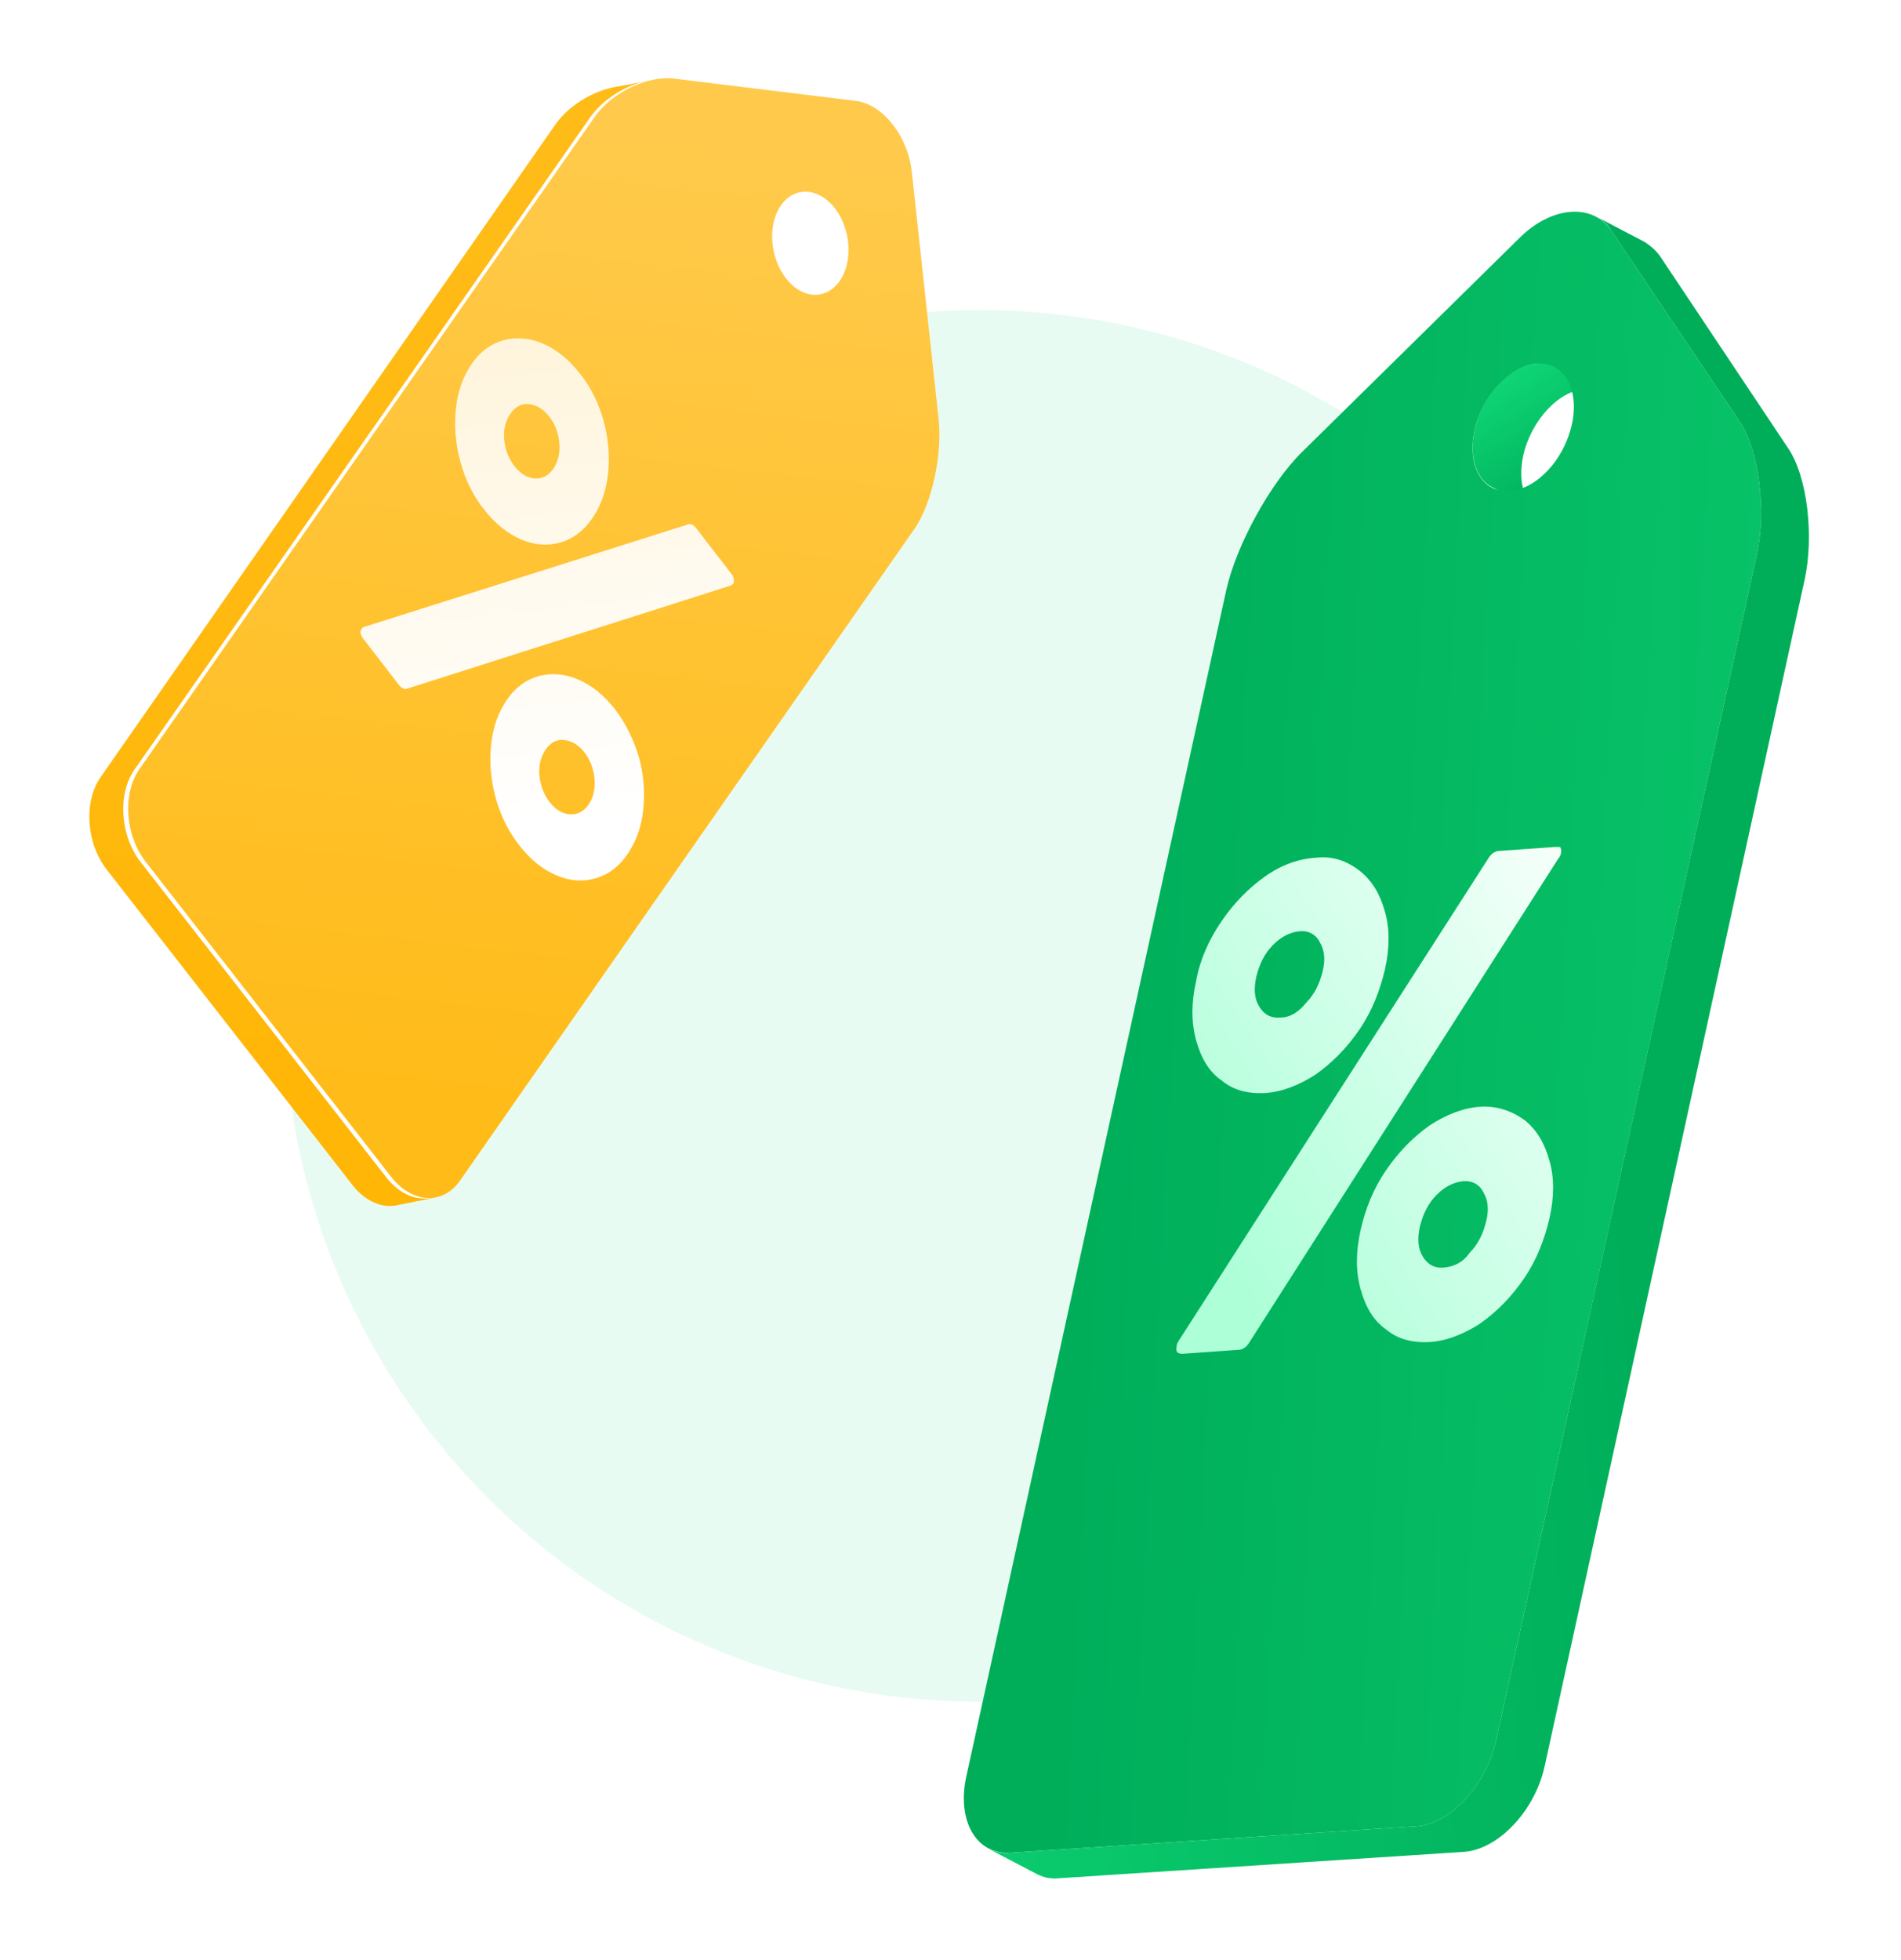
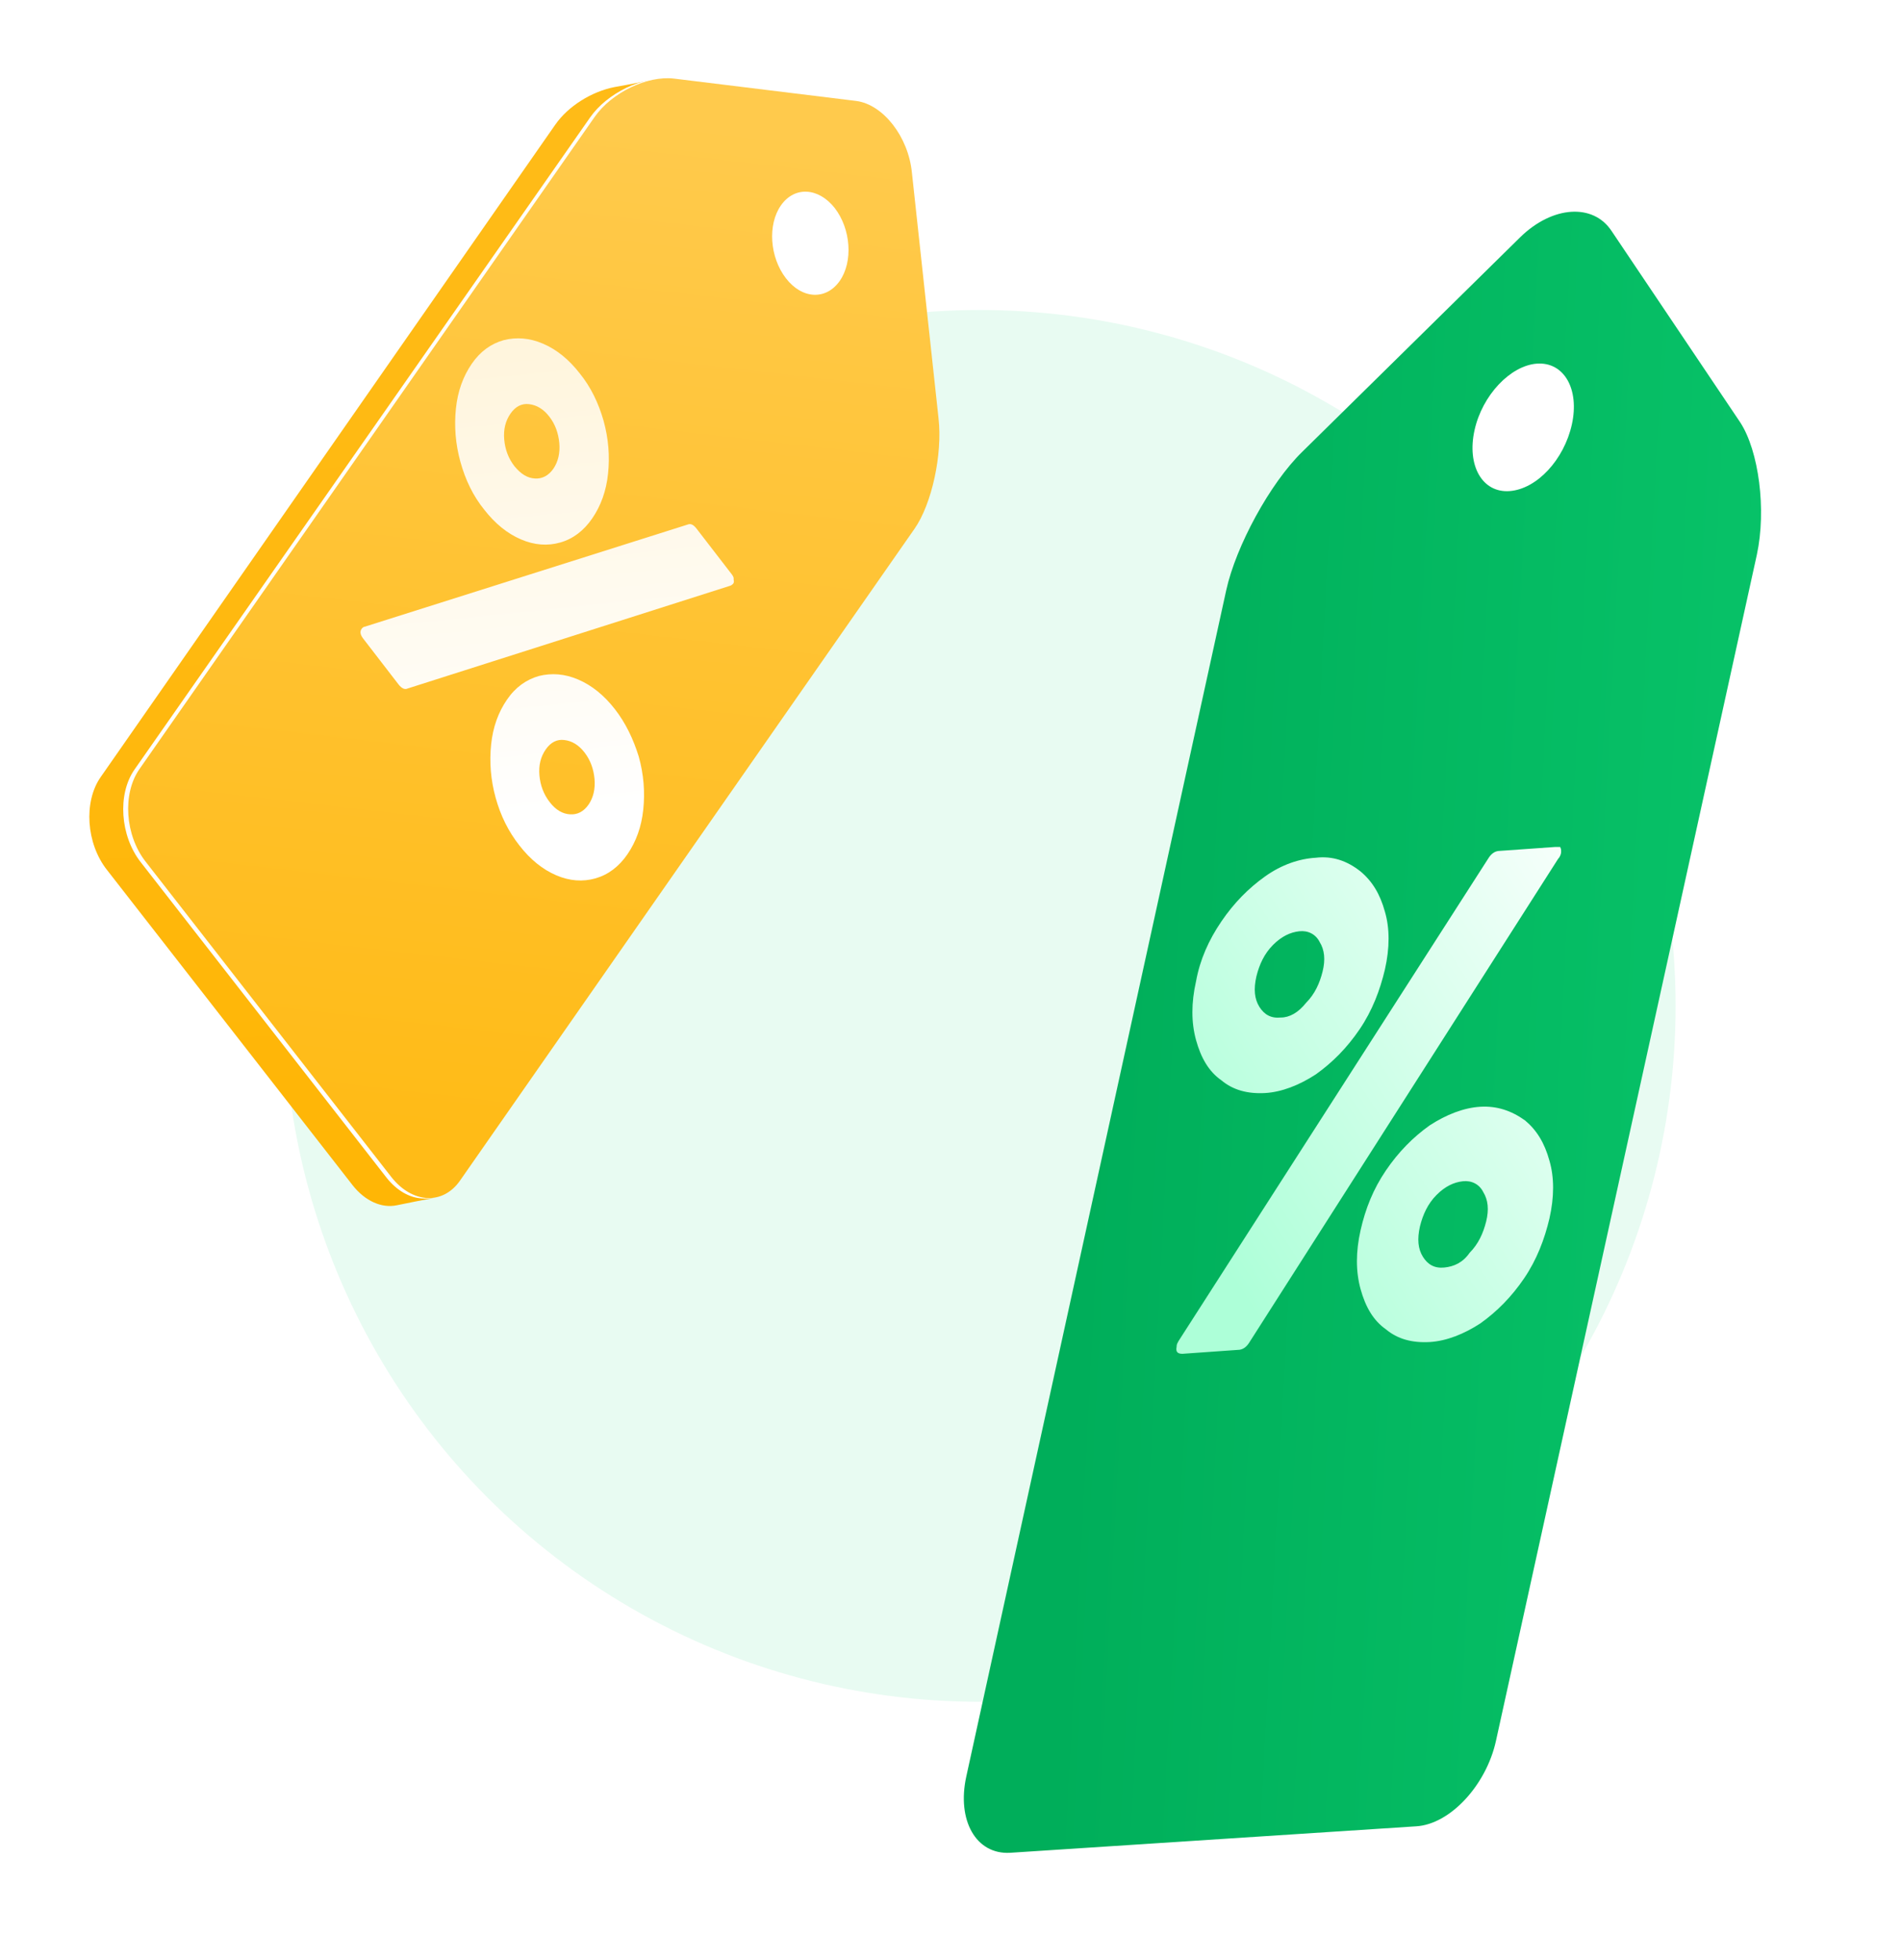
<svg xmlns="http://www.w3.org/2000/svg" width="97" height="100" viewBox="0 0 97 100" fill="none">
  <circle cx="49.998" cy="51.315" r="35.5" fill="#E8FBF2" />
  <g filter="url(#filter0_d_29_13322)">
    <path d="M20.246 59.486C20.914 59.349 21.582 59.212 22.25 59.098C21.49 59.258 20.638 58.892 19.993 58.07L7.437 41.964C6.377 40.616 6.239 38.492 7.115 37.235L30.337 3.974C31.005 3.014 32.203 2.283 33.354 2.055C32.686 2.192 32.018 2.329 31.35 2.443C30.198 2.671 29 3.403 28.332 4.362L5.133 37.647C4.258 38.903 4.396 41.028 5.456 42.375L17.988 58.458C18.633 59.28 19.486 59.646 20.246 59.486Z" fill="url(#paint0_linear_29_13322)" />
    <path d="M23.218 58.253C22.343 59.51 20.776 59.418 19.717 58.07L7.184 41.988C6.125 40.64 5.986 38.515 6.862 37.259L30.107 3.997C30.982 2.741 32.802 1.873 34.161 2.033L43.469 3.175C44.828 3.358 46.118 4.98 46.302 6.83L47.661 19.372C47.869 21.199 47.316 23.735 46.441 24.991L23.218 58.253ZM39.598 8.498C38.907 9.48 39.022 11.148 39.852 12.221C40.681 13.295 41.902 13.341 42.593 12.358C43.284 11.376 43.169 9.708 42.34 8.635C41.533 7.561 40.289 7.515 39.598 8.498Z" fill="white" />
    <path d="M23.471 58.23C22.595 59.486 21.029 59.395 19.969 58.047L7.436 41.964C6.377 40.617 6.238 38.492 7.114 37.236L30.336 3.974C31.211 2.717 33.031 1.849 34.39 2.009L43.697 3.151C45.057 3.334 46.347 4.956 46.531 6.807L47.89 19.348C48.098 21.176 47.545 23.712 46.669 24.968L23.471 58.23ZM39.85 8.474C39.159 9.457 39.274 11.124 40.104 12.198C40.933 13.272 42.154 13.317 42.845 12.335C43.536 11.353 43.421 9.685 42.592 8.611C41.762 7.56 40.541 7.492 39.85 8.474Z" fill="url(#paint1_linear_29_13322)" />
    <path d="M28.055 38.926C27.733 38.515 27.571 38.058 27.525 37.555C27.479 37.03 27.594 36.596 27.848 36.23C28.101 35.865 28.424 35.705 28.792 35.751C29.184 35.796 29.529 36.002 29.829 36.39C30.128 36.779 30.29 37.236 30.336 37.738C30.382 38.264 30.267 38.698 30.036 39.04C29.783 39.406 29.46 39.566 29.092 39.543C28.7 39.52 28.355 39.315 28.055 38.926ZM31.373 34.174C30.82 33.466 30.198 32.964 29.506 32.667C28.815 32.37 28.147 32.324 27.502 32.484C26.857 32.667 26.304 33.055 25.867 33.695C25.429 34.334 25.152 35.088 25.06 35.979C24.968 36.87 25.037 37.784 25.291 38.698C25.544 39.611 25.936 40.411 26.512 41.142C27.064 41.85 27.686 42.353 28.378 42.65C29.069 42.947 29.737 42.992 30.382 42.81C31.027 42.627 31.58 42.216 32.018 41.576C32.455 40.936 32.732 40.183 32.824 39.292C32.916 38.401 32.847 37.51 32.593 36.596C32.317 35.705 31.925 34.883 31.373 34.174ZM37.339 27.298L35.542 24.968C35.381 24.762 35.243 24.694 35.082 24.762L18.61 29.971C18.564 29.971 18.494 30.017 18.448 30.085C18.356 30.222 18.379 30.382 18.541 30.588L20.337 32.918C20.499 33.124 20.66 33.192 20.798 33.124L37.224 27.892C37.316 27.869 37.362 27.824 37.408 27.778C37.455 27.732 37.455 27.641 37.431 27.549C37.455 27.481 37.408 27.39 37.339 27.298ZM26.258 21.793C25.936 21.381 25.774 20.925 25.728 20.422C25.682 19.897 25.797 19.462 26.051 19.097C26.304 18.732 26.627 18.572 26.995 18.617C27.387 18.663 27.733 18.869 28.032 19.257C28.332 19.645 28.493 20.102 28.539 20.605C28.585 21.13 28.47 21.564 28.239 21.907C27.986 22.272 27.663 22.432 27.295 22.41C26.903 22.387 26.581 22.181 26.258 21.793ZM29.576 17.041C29.023 16.333 28.401 15.83 27.71 15.533C27.018 15.236 26.35 15.191 25.705 15.351C25.06 15.533 24.507 15.922 24.07 16.561C23.632 17.201 23.355 17.955 23.263 18.846C23.171 19.737 23.24 20.651 23.494 21.564C23.747 22.478 24.139 23.3 24.715 24.009C25.268 24.717 25.89 25.219 26.581 25.516C27.272 25.813 27.94 25.859 28.585 25.676C29.23 25.494 29.783 25.082 30.221 24.443C30.658 23.803 30.935 23.049 31.027 22.158C31.119 21.267 31.05 20.376 30.797 19.462C30.543 18.572 30.152 17.749 29.576 17.041Z" fill="url(#paint2_linear_29_13322)" />
  </g>
  <g filter="url(#filter1_d_29_13322)">
-     <path d="M77.721 21.251C78.119 19.451 79.559 17.9 80.901 17.85C81.248 17.85 81.497 17.9 81.795 18L79.311 16.7C79.063 16.55 78.765 16.5 78.417 16.55C77.026 16.65 75.635 18.15 75.238 19.951C74.94 21.301 75.337 22.451 76.132 22.851L78.615 24.152C77.821 23.752 77.423 22.651 77.721 21.251Z" fill="url(#paint3_linear_29_13322)" />
    <path d="M76.331 86.817C75.834 89.067 73.996 91.067 72.257 91.168L51.543 92.518C49.804 92.618 48.811 90.867 49.308 88.617L62.571 28.103C63.068 25.853 64.806 22.652 66.445 21.052L77.573 10.099C79.212 8.499 81.298 8.349 82.242 9.799L88.799 19.551C89.743 21.002 90.141 24.002 89.644 26.303L76.331 86.817ZM75.238 19.951C74.841 21.752 75.635 23.152 77.026 23.052C78.417 22.952 79.808 21.452 80.206 19.651C80.603 17.851 79.808 16.451 78.417 16.551C77.076 16.651 75.635 18.151 75.238 19.951Z" fill="url(#paint4_linear_29_13322)" />
    <path d="M73.697 62.662C73.2 62.712 72.852 62.512 72.604 62.112C72.355 61.712 72.306 61.212 72.455 60.561C72.604 59.961 72.852 59.411 73.299 58.961C73.746 58.511 74.193 58.311 74.64 58.261C75.087 58.211 75.485 58.411 75.683 58.811C75.932 59.211 75.982 59.711 75.833 60.311C75.683 60.911 75.435 61.462 74.988 61.912C74.64 62.412 74.193 62.612 73.697 62.662ZM75.534 54.46C74.69 54.51 73.796 54.86 72.951 55.41C72.107 56.01 71.362 56.761 70.716 57.711C70.07 58.661 69.673 59.661 69.424 60.761C69.176 61.862 69.176 62.862 69.424 63.762C69.673 64.662 70.07 65.362 70.716 65.813C71.312 66.313 72.057 66.513 72.951 66.463C73.796 66.413 74.69 66.063 75.534 65.513C76.379 64.912 77.124 64.162 77.77 63.212C78.416 62.262 78.813 61.212 79.061 60.161C79.31 59.061 79.31 58.061 79.061 57.211C78.813 56.31 78.416 55.66 77.82 55.16C77.124 54.66 76.379 54.41 75.534 54.46ZM79.359 41.207L76.528 41.407C76.28 41.407 76.081 41.557 75.932 41.807L60.135 66.413C60.086 66.513 60.036 66.563 60.036 66.713C59.986 66.963 60.086 67.063 60.334 67.063L63.165 66.863C63.414 66.863 63.612 66.713 63.761 66.463L79.508 41.807C79.608 41.707 79.658 41.557 79.658 41.457C79.658 41.357 79.658 41.307 79.608 41.207C79.558 41.207 79.459 41.207 79.359 41.207ZM65.351 49.909C64.854 49.959 64.507 49.759 64.258 49.359C64.01 48.959 63.96 48.459 64.109 47.809C64.258 47.208 64.507 46.658 64.954 46.208C65.401 45.758 65.848 45.558 66.295 45.508C66.742 45.458 67.139 45.658 67.338 46.058C67.587 46.458 67.636 46.958 67.487 47.559C67.338 48.159 67.09 48.709 66.643 49.159C66.245 49.659 65.798 49.909 65.351 49.909ZM67.139 41.757C66.295 41.807 65.401 42.107 64.556 42.707C63.712 43.307 62.967 44.058 62.321 45.008C61.675 45.958 61.228 46.958 61.029 48.059C60.781 49.159 60.781 50.159 61.029 51.059C61.278 51.959 61.675 52.66 62.321 53.11C62.917 53.61 63.662 53.81 64.556 53.76C65.401 53.71 66.295 53.36 67.139 52.81C67.984 52.209 68.729 51.459 69.375 50.509C70.021 49.559 70.418 48.509 70.666 47.459C70.915 46.358 70.915 45.358 70.666 44.508C70.418 43.608 70.021 42.957 69.424 42.457C68.729 41.907 67.984 41.657 67.139 41.757Z" fill="url(#paint5_linear_29_13322)" />
-     <path d="M78.814 88.117L92.077 27.603C92.574 25.352 92.226 22.302 91.233 20.852L84.725 11.099C84.526 10.799 84.228 10.549 83.93 10.349C83.086 9.899 82.291 9.499 81.447 9.049C81.745 9.199 82.043 9.449 82.241 9.799L88.799 19.551C89.742 21.002 90.14 24.002 89.643 26.303L76.33 86.817C75.833 89.067 73.995 91.067 72.257 91.168L51.542 92.518C51.145 92.568 50.747 92.468 50.449 92.318C51.294 92.768 52.089 93.168 52.933 93.618C53.231 93.768 53.628 93.868 54.026 93.818L74.74 92.468C76.479 92.318 78.317 90.367 78.814 88.117Z" fill="url(#paint6_linear_29_13322)" />
  </g>
  <defs>
    <filter id="filter0_d_29_13322" x="0.559" y="-0.01" width="51.375" height="65.533" filterUnits="userSpaceOnUse" color-interpolation-filters="sRGB">
      <feFlood flood-opacity="0" result="BackgroundImageFix" />
      <feColorMatrix in="SourceAlpha" type="matrix" values="0 0 0 0 0 0 0 0 0 0 0 0 0 0 0 0 0 0 127 0" result="hardAlpha" />
      <feOffset dy="2" />
      <feGaussianBlur stdDeviation="2" />
      <feComposite in2="hardAlpha" operator="out" />
      <feColorMatrix type="matrix" values="0 0 0 0 0.929 0 0 0 0 0.608 0 0 0 0 0.757 0 0 0 0.2 0" />
      <feBlend mode="normal" in2="BackgroundImageFix" result="effect1_dropShadow_29_13322" />
      <feBlend mode="normal" in="SourceGraphic" in2="effect1_dropShadow_29_13322" result="shape" />
    </filter>
    <filter id="filter1_d_29_13322" x="45.18" y="6.799" width="51.121" height="93.033" filterUnits="userSpaceOnUse" color-interpolation-filters="sRGB">
      <feFlood flood-opacity="0" result="BackgroundImageFix" />
      <feColorMatrix in="SourceAlpha" type="matrix" values="0 0 0 0 0 0 0 0 0 0 0 0 0 0 0 0 0 0 127 0" result="hardAlpha" />
      <feOffset dy="2" />
      <feGaussianBlur stdDeviation="2" />
      <feComposite in2="hardAlpha" operator="out" />
      <feColorMatrix type="matrix" values="0 0 0 0 0.201 0 0 0 0 0.767 0 0 0 0 0.875 0 0 0 0.2 0" />
      <feBlend mode="normal" in2="BackgroundImageFix" result="effect1_dropShadow_29_13322" />
      <feBlend mode="normal" in="SourceGraphic" in2="effect1_dropShadow_29_13322" result="shape" />
    </filter>
    <linearGradient id="paint0_linear_29_13322" x1="22.657" y1="74.229" x2="18.098" y2="7.387" gradientUnits="userSpaceOnUse">
      <stop stop-color="#FFB400" />
      <stop offset="1" stop-color="#FFBB17" />
    </linearGradient>
    <linearGradient id="paint1_linear_29_13322" x1="24.221" y1="55.814" x2="30.215" y2="3.626" gradientUnits="userSpaceOnUse">
      <stop stop-color="#FFBB17" />
      <stop offset="1" stop-color="#FFCA4C" />
    </linearGradient>
    <linearGradient id="paint2_linear_29_13322" x1="25.559" y1="6.273" x2="29.027" y2="39.925" gradientUnits="userSpaceOnUse">
      <stop stop-color="#FFF1CF" />
      <stop offset="1" stop-color="white" />
    </linearGradient>
    <linearGradient id="paint3_linear_29_13322" x1="76.839" y1="17.237" x2="80.493" y2="23.005" gradientUnits="userSpaceOnUse">
      <stop stop-color="#0ED575" />
      <stop offset="1" stop-color="#00AE5A" />
    </linearGradient>
    <linearGradient id="paint4_linear_29_13322" x1="119.954" y1="53.569" x2="55.76" y2="50.169" gradientUnits="userSpaceOnUse">
      <stop stop-color="#0ED575" />
      <stop offset="1" stop-color="#00AE5A" />
    </linearGradient>
    <linearGradient id="paint5_linear_29_13322" x1="91.604" y1="39.775" x2="60.548" y2="60.109" gradientUnits="userSpaceOnUse">
      <stop offset="0.204" stop-color="white" />
      <stop offset="0.995" stop-color="#ADFFD8" />
    </linearGradient>
    <linearGradient id="paint6_linear_29_13322" x1="82.253" y1="50.422" x2="36.078" y2="54.097" gradientUnits="userSpaceOnUse">
      <stop stop-color="#00AE5A" />
      <stop offset="1" stop-color="#0ED575" />
    </linearGradient>
  </defs>
</svg>